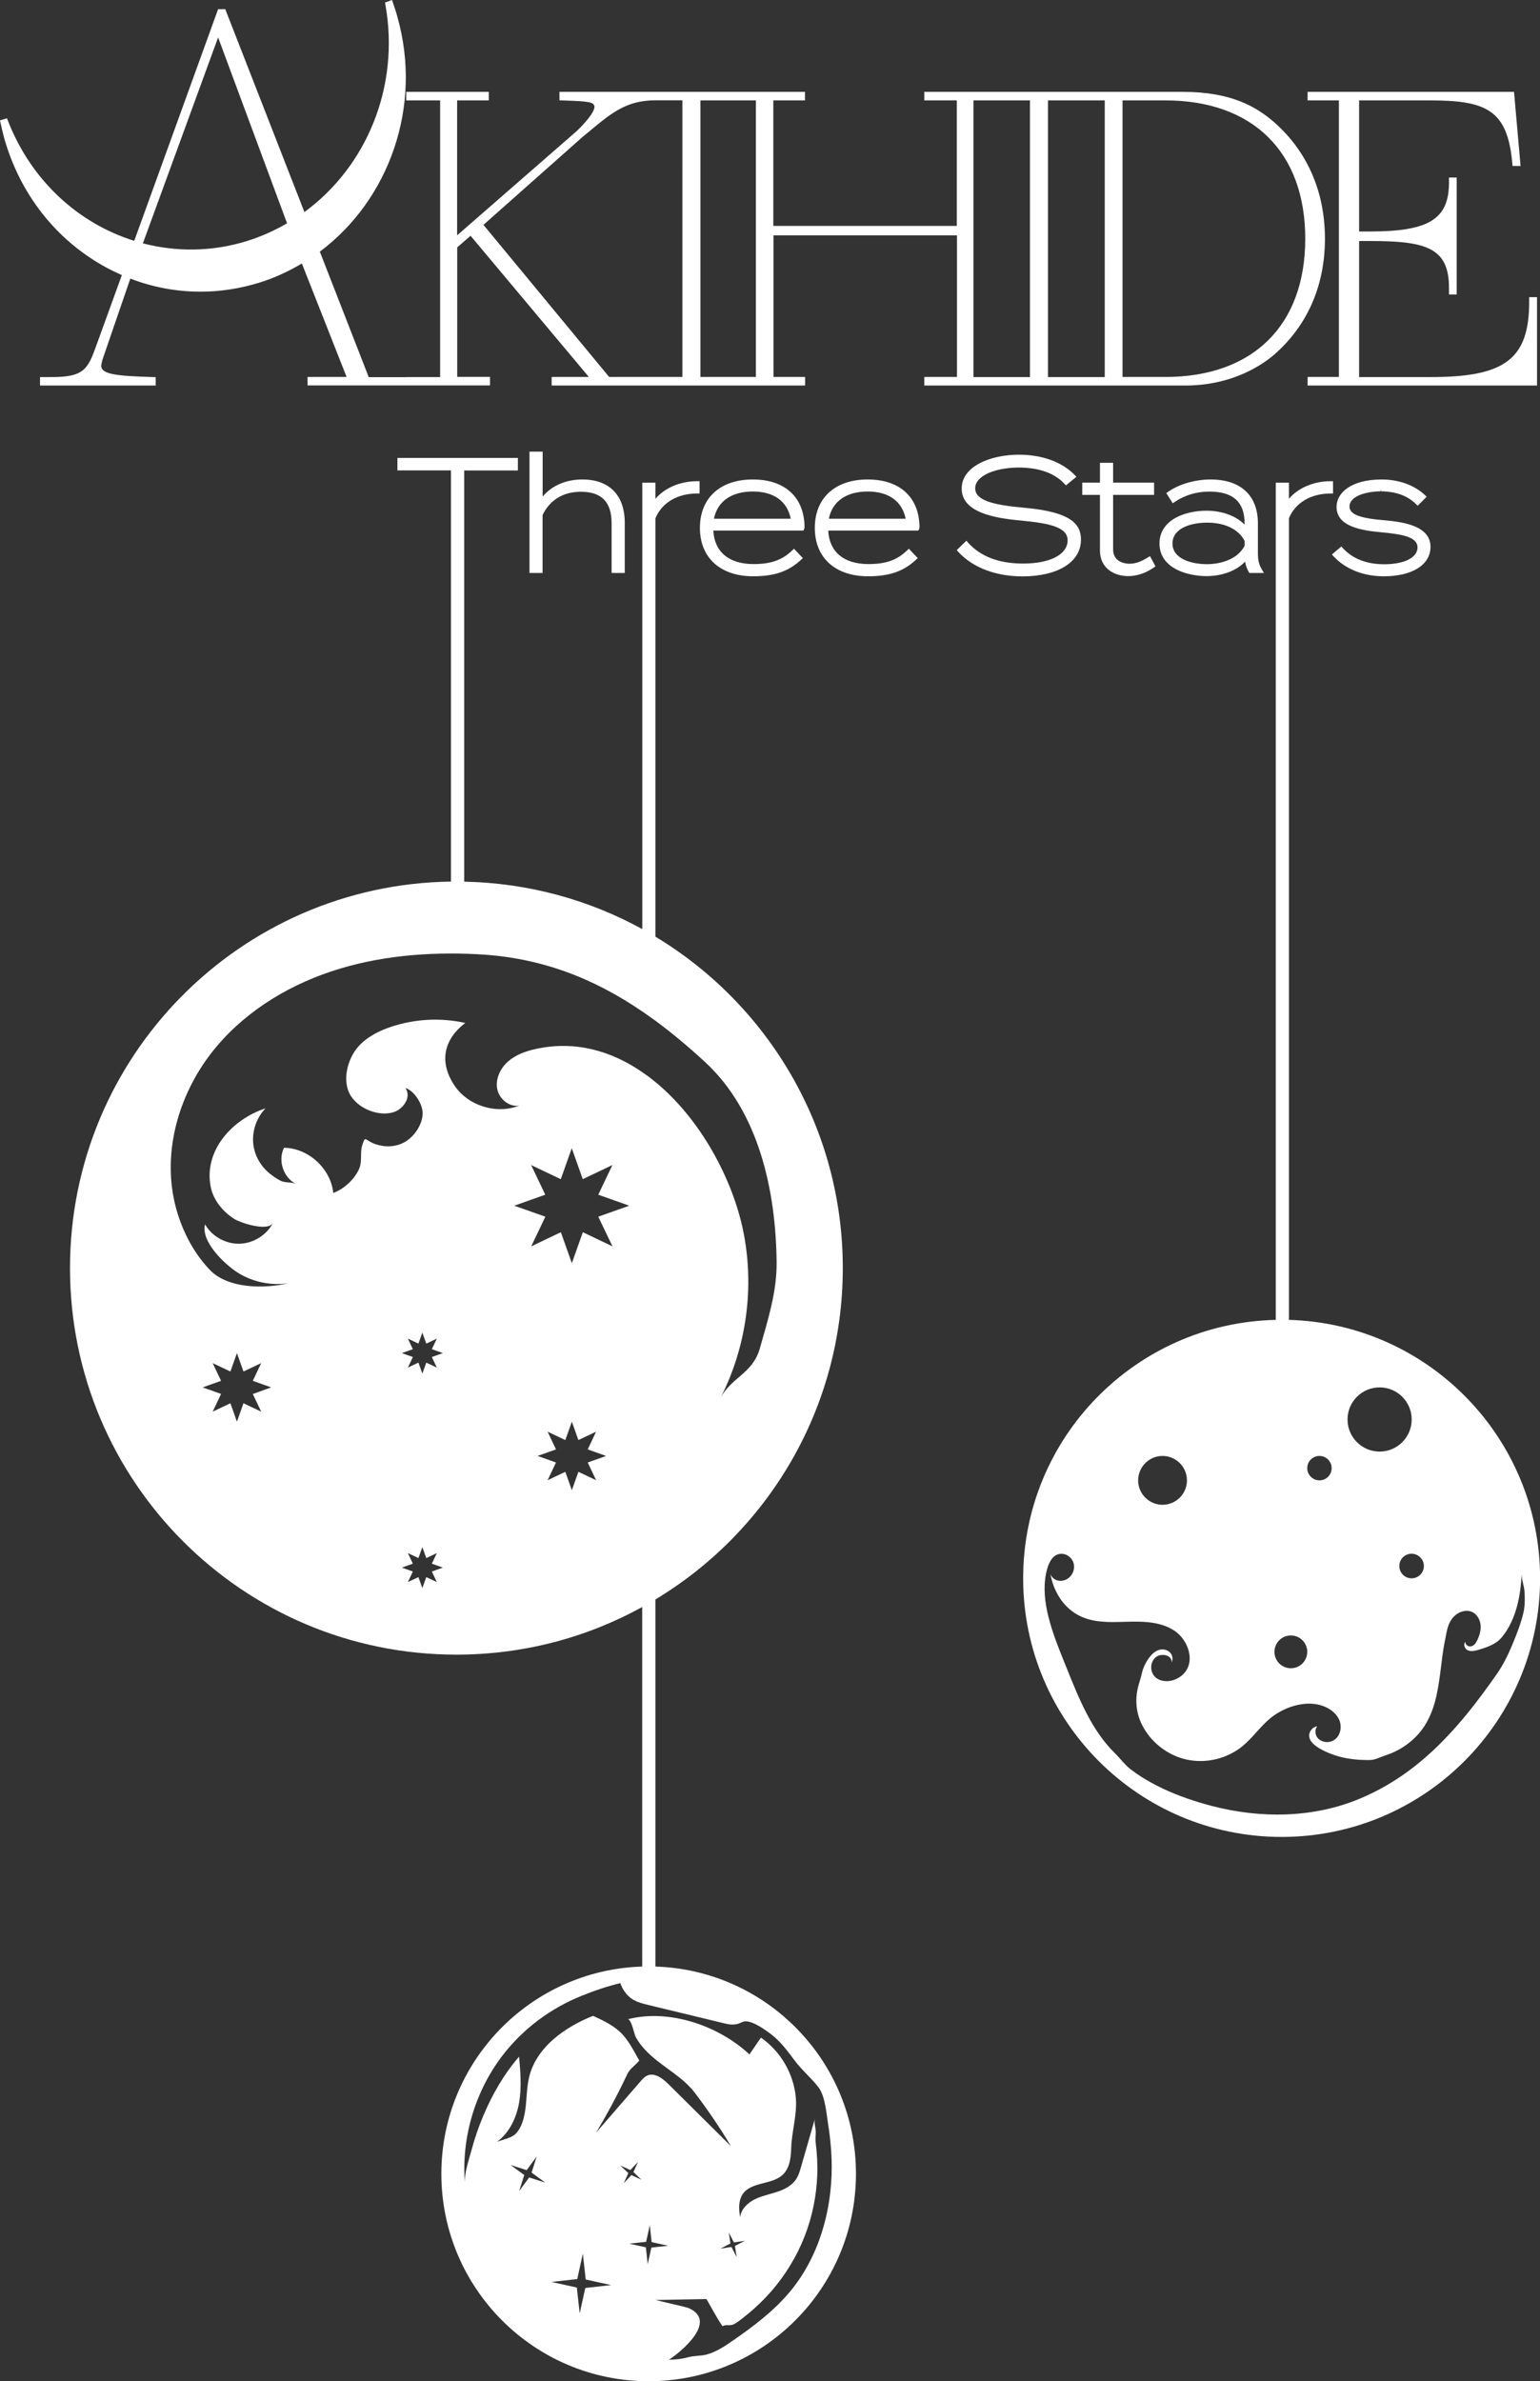
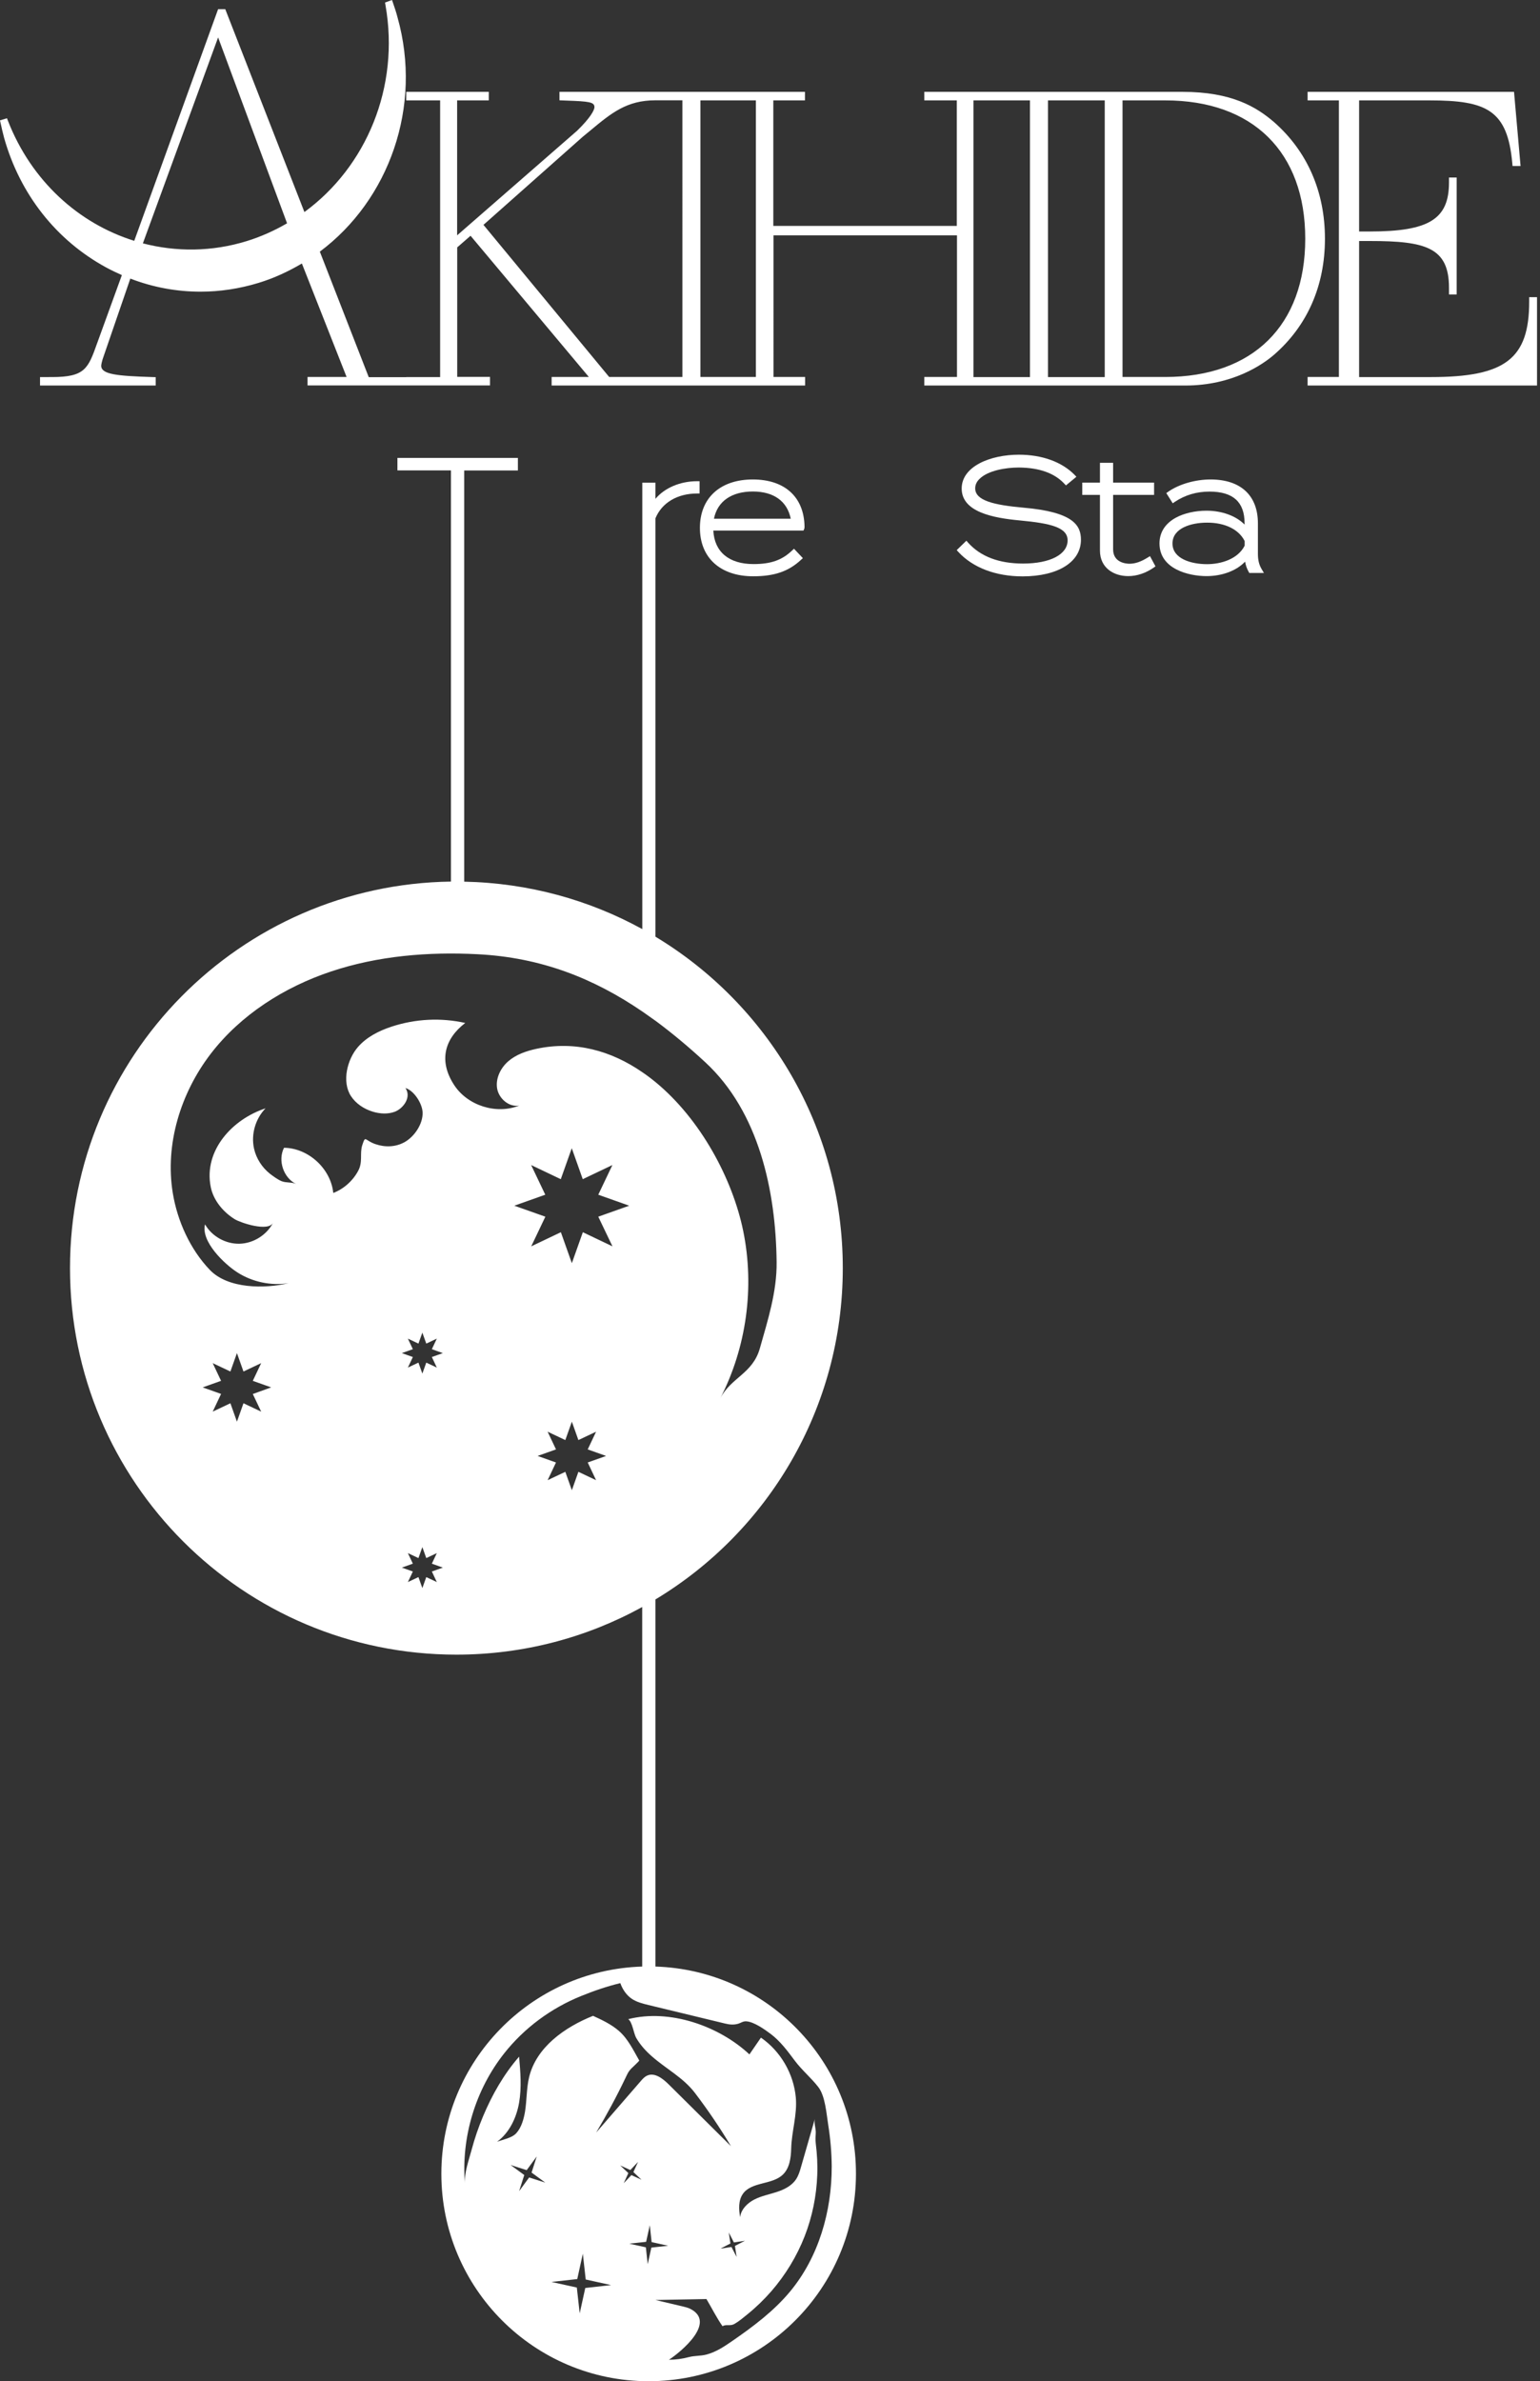
<svg xmlns="http://www.w3.org/2000/svg" version="1.1" x="0px" y="0px" viewBox="0 0 176.66 273" style="enable-background:new 0 0 176.66 273;" xml:space="preserve">
  <rect x="0" y="0" width="176.66" height="273" fill="#333333" stroke="none" />
  <style type="text/css">
	.st0{fill:#FFFFFF;}
</style>
  <g>
    <path class="st0" d="M75.19,225.46v-42.09c12.88-7.75,21.49-21.87,21.49-37.99s-8.62-30.24-21.49-37.99V65.69V65.3v-5.88   c0.73-1.78,2.51-2.84,4.77-2.84h0.29v-1.41h-0.29c-1.95,0-3.74,0.78-4.77,2.02v-1.85h-1.51v9.97v0.39v40.82   c-6.08-3.34-13.03-5.29-20.43-5.44V65.69v-0.53V53.94h6.16V52.5H45.59v1.43h6.14v11.23v0.53v35.38   c-24.19,0.34-43.7,20.04-43.7,44.31c0,24.48,19.84,44.32,44.32,44.32c7.73,0,15-1.98,21.32-5.46v41.22   c-12.79,0.39-23.04,10.88-23.04,23.76c0,13.13,10.65,23.78,23.78,23.78s23.78-10.65,23.78-23.78   C98.2,236.34,87.96,225.86,75.19,225.46z M29.96,161.84l-2.03-0.96l-0.75,2.11l-0.75-2.11l-2.03,0.96l0.96-2.03l-2.11-0.75   l2.11-0.75l-0.96-2.03l2.03,0.96l0.75-2.11l0.75,2.11l2.03-0.96L29,158.31l2.11,0.75L29,159.82L29.96,161.84z M50.11,181.38   l-1.21-0.57l-0.45,1.26l-0.45-1.26l-1.21,0.57l0.57-1.21l-1.26-0.45l1.26-0.45l-0.57-1.21l1.21,0.57l0.45-1.26l0.45,1.26l1.21-0.57   l-0.57,1.21l1.26,0.45l-1.26,0.45L50.11,181.38z M49.54,155.58l0.57,1.21l-1.21-0.57l-0.45,1.26l-0.45-1.26l-1.21,0.57l0.57-1.21   l-1.26-0.45l1.26-0.45l-0.57-1.21l1.21,0.57l0.45-1.26l0.45,1.26l1.21-0.57l-0.57,1.21l1.26,0.45L49.54,155.58z M68.38,169.7   l-2.03-0.96l-0.75,2.11l-0.75-2.11l-2.03,0.96l0.96-2.03l-2.11-0.75l2.11-0.75l-0.96-2.03l2.03,0.96l0.75-2.11l0.75,2.11l2.03-0.96   l-0.96,2.03l2.11,0.75l-2.11,0.75L68.38,169.7z M70.26,142.89l-3.4-1.62l-1.26,3.55l-1.26-3.55l-3.4,1.62l1.62-3.4L59,138.23   l3.55-1.26l-1.62-3.4l3.4,1.62l1.26-3.55l1.26,3.55l3.4-1.62l-1.62,3.4l3.55,1.26l-3.55,1.26L70.26,142.89z M61.51,120.25   c-1.15,0.25-2.31,0.65-3.2,1.42c-0.89,0.77-1.48,1.97-1.28,3.14c0.21,1.16,1.37,2.15,2.53,1.94c-2.61,1.05-5.89,0.02-7.44-2.32   c-1.84-2.78-1.13-5.33,1.25-7.15c-1.39-0.31-2.82-0.43-4.24-0.36c-1.44,0.07-2.87,0.34-4.24,0.79c-1.44,0.48-2.84,1.19-3.83,2.33   c-1.22,1.4-1.87,3.96-0.81,5.61c0.57,0.88,1.5,1.49,2.51,1.8c0.83,0.25,1.74,0.31,2.55,0c0.98-0.39,1.91-1.67,1.2-2.71   c0.99,0.29,1.94,1.79,1.97,2.81c0.04,1.33-0.96,2.78-2.08,3.4c-1.03,0.57-2.24,0.6-3.34,0.22c-1.25-0.43-1.11-1.07-1.5,0.11   c-0.32,0.99,0.09,1.9-0.47,2.95c-0.61,1.14-1.65,2.08-2.86,2.54c-0.28-2.79-2.86-5.15-5.65-5.18c-0.73,1.45-0.07,3.43,1.38,4.15   c-0.46-0.23-1.17-0.11-1.68-0.33c-0.44-0.19-0.93-0.55-1.31-0.84c-0.91-0.72-1.58-1.76-1.83-2.89c-0.36-1.63,0.16-3.42,1.32-4.61   c-3.78,1.23-7.11,4.81-6.29,8.99c0.3,1.55,1.43,2.9,2.76,3.72c0.67,0.41,3.84,1.48,4.4,0.4c-0.73,1.41-2.26,2.37-3.85,2.41   c-1.59,0.04-3.17-0.84-3.96-2.22c-0.5,1.98,2.25,4.57,3.7,5.5c1.73,1.11,3.87,1.56,5.9,1.24c-2.76,0.66-6.96,0.66-9.05-1.52   c-2.26-2.36-3.73-5.62-4.25-8.82c-0.91-5.59,0.9-11.45,4.35-15.95c3.45-4.49,8.45-7.66,13.83-9.45c5.38-1.79,11.12-2.26,16.78-1.97   c7.35,0.37,13.38,2.8,18.91,6.57c0.07,0.04,0.13,0.09,0.2,0.14c0.07,0.05,0.13,0.09,0.2,0.14c0.24,0.17,0.48,0.34,0.72,0.51   c0.06,0.05,0.13,0.09,0.2,0.14c0.07,0.05,0.13,0.1,0.2,0.14c1.93,1.43,3.82,3.01,5.68,4.73c6.2,5.72,8.11,14.82,8.2,22.92   c0.04,3.4-1.01,6.66-1.92,9.88c-0.82,2.93-3.31,3.34-4.55,5.76c3.01-5.85,3.96-12.74,2.64-19.19c-1.22-5.97-4.88-12.81-10.05-17.07   c-0.06-0.05-0.13-0.11-0.2-0.16c-0.07-0.05-0.13-0.11-0.2-0.16c-0.24-0.19-0.48-0.37-0.72-0.54c-0.07-0.05-0.13-0.1-0.2-0.14   c-0.07-0.05-0.13-0.09-0.2-0.14C70.14,120.48,66,119.28,61.51,120.25z M60.7,249.64l-1.15,1.57l0.59-1.85l-1.57-1.15l1.85,0.59   l1.15-1.57l-0.59,1.85l1.57,1.15L60.7,249.64z M67.14,262.31l-0.64,2.91l-0.33-2.96l-2.91-0.64l2.96-0.33l0.64-2.91l0.33,2.96   l2.91,0.64L67.14,262.31z M71.15,248.26l1.16,0.53l0.88-0.93l-0.53,1.16l0.93,0.88l-1.16-0.53l-0.88,0.93l0.53-1.16L71.15,248.26z    M74.3,259.58l-0.21-1.93l-1.9-0.42l1.93-0.21l0.42-1.9l0.21,1.93l1.9,0.42l-1.93,0.21L74.3,259.58z M95.01,243.62   c0.25,1.57,0.39,3.17,0.4,4.76c0.01,5.14-1.49,10.37-4.77,14.33c-1.86,2.24-4.22,4.01-6.61,5.66c-0.94,0.65-1.91,1.3-3.02,1.58   c-0.66,0.17-1.31,0.11-1.96,0.28c-0.75,0.2-1.53,0.31-2.31,0.31c1.34-0.88,5.51-4.28,2.44-5.84c-0.26-0.13-0.56-0.2-0.84-0.27   c-1.05-0.25-2.1-0.5-3.15-0.74c1.95-0.04,3.9-0.07,5.85-0.11c0.61,1.03,1.16,2.13,1.84,3.11c0.46-0.25,0.87,0.02,1.36-0.25   c0.53-0.3,1.02-0.72,1.49-1.1c0.99-0.8,1.91-1.69,2.75-2.65c1.62-1.87,2.93-4.01,3.83-6.32c0.87-2.23,1.35-4.6,1.44-6.99   c0.05-1.22-0.02-2.43-0.17-3.64c-0.05-0.45-0.02-0.79,0-1.23c0.02-0.48-0.23-1.15-0.1-1.6c-0.53,1.84-1.06,3.68-1.59,5.52   c-0.14,0.5-0.29,1-0.58,1.43c-0.5,0.75-1.36,1.17-2.22,1.45s-1.76,0.45-2.56,0.86c-0.8,0.41-1.52,1.13-1.63,2.02   c-0.15-0.91-0.21-1.91,0.32-2.67c1-1.42,3.36-1.01,4.6-2.22c0.76-0.74,0.91-1.9,0.94-2.96c0.05-1.99,0.71-3.88,0.53-5.88   c-0.25-2.72-1.75-5.3-4-6.85c-0.44,0.64-0.88,1.28-1.32,1.92c-3.49-3.26-9.15-5.25-13.9-4.04c0.49,0.35,0.6,1.62,0.93,2.18   c0.45,0.77,1.06,1.45,1.73,2.04c1.67,1.48,3.63,2.46,4.99,4.24c1.49,1.96,2.87,3.99,4.13,6.1c-2.38-2.36-4.77-4.73-7.15-7.09   c-0.68-0.67-1.62-1.4-2.48-0.99c-0.3,0.14-0.53,0.4-0.74,0.65c-1.7,1.96-3.39,3.91-5.09,5.87c1.23-2.06,2.37-4.18,3.4-6.34   c0.19-0.4,0.29-0.64,0.6-0.97c0.08-0.09,0.97-0.9,0.94-0.95c-0.67-1.17-1.29-2.48-2.32-3.38c-0.87-0.76-1.93-1.26-2.98-1.74   c-3.27,1.31-6.5,3.6-7.33,7.02c-0.31,1.29-0.26,2.64-0.47,3.95c-0.14,0.84-0.41,1.83-1,2.48c-0.51,0.56-1.5,0.72-2.21,0.99   c1.42-1.04,2.23-2.76,2.53-4.49c0.3-1.74,0.15-3.51,0-5.27c-1.76,2.02-3.1,4.37-4.14,6.85c-0.52,1.24-0.96,2.52-1.31,3.83   c-0.3,1.13-0.86,2.67-0.77,3.85c-0.43-5.3,1.21-10.74,4.51-14.91c2.3-2.91,5.38-5.18,8.82-6.57c1.48-0.6,2.96-1.11,4.5-1.48   c0.25,0.71,0.69,1.37,1.32,1.8c0.57,0.38,1.25,0.55,1.91,0.71c2.92,0.71,5.85,1.41,8.77,2.12c0.52,0.13,1.02,0.18,1.54,0.02   c0.32-0.1,0.54-0.29,0.9-0.27c0.89,0.05,2.1,0.92,2.79,1.43c1.12,0.84,1.96,1.98,2.79,3.09c0.81,1.08,1.87,1.96,2.68,3   C94.67,240.29,94.8,242.31,95.01,243.62z M83.6,255.95l0.59,1.14l1.26-0.19l-1.14,0.59l0.19,1.26l-0.59-1.14l-1.26,0.19l1.14-0.59   L83.6,255.95z" />
-     <path class="st0" d="M60.74,51.78v13.91h1.5v-6.64c0.85-1.75,2.37-2.67,4.41-2.67c2.36,0,3.51,1.18,3.51,3.61v5.7h1.51v-5.75   c0-3.16-1.77-4.97-4.87-4.97c-1.88,0-3.5,0.71-4.55,1.96v-5.15H60.74z" />
    <path class="st0" d="M92.24,60.67c0.05-0.1,0.05-0.19,0.05-0.32c-0.06-3.37-2.27-5.38-5.93-5.38c-3.75,0-6.07,2.13-6.07,5.55   c0,3.42,2.34,5.55,6.11,5.55c2.43,0,4.06-0.56,5.48-1.88l0.22-0.2l-1.02-1.08l-0.21,0.2c-1.16,1.11-2.44,1.56-4.43,1.56   c-2.82,0-4.49-1.4-4.61-3.84h10.34L92.24,60.67z M81.9,59.47c0.4-1.99,2.01-3.12,4.46-3.12c2.4,0,3.94,1.11,4.35,3.12H81.9z" />
-     <path class="st0" d="M99.54,54.97c-3.75,0-6.07,2.13-6.07,5.55c0,3.42,2.34,5.55,6.11,5.55c2.43,0,4.06-0.56,5.48-1.88l0.22-0.2   l-1.02-1.08l-0.21,0.2c-1.16,1.11-2.44,1.56-4.43,1.56c-2.82,0-4.49-1.4-4.61-3.84h10.34l0.08-0.16c0.05-0.1,0.05-0.19,0.05-0.32   C105.41,56.98,103.2,54.97,99.54,54.97z M95.08,59.47c0.4-1.99,2.01-3.12,4.46-3.12c2.4,0,3.94,1.11,4.35,3.12H95.08z" />
    <path class="st0" d="M124,61.89c0-1.62-0.8-3.19-6.62-3.69c-3.31-0.3-5.51-0.79-5.51-2.21c0-0.4,0.16-0.76,0.49-1.08   c0.97-0.97,3.02-1.31,4.49-1.31c0.02,0,0.04,0,0.05,0c2.31,0.02,4.06,0.64,5.19,1.85l0.19,0.2l1.2-0.99l-0.22-0.23   c-1.46-1.48-3.73-2.3-6.38-2.3c-3.26,0-6.56,1.33-6.56,3.88c0,2.69,3.58,3.37,6.69,3.66c3.54,0.33,5.46,0.8,5.46,2.28   c0,1.62-2.01,2.66-5.11,2.66c-2.75,0-4.87-0.8-6.3-2.39l-0.2-0.23l-1.11,1.08l0.19,0.21c1.66,1.8,4.28,2.8,7.38,2.8   C121.37,66.07,124,64.43,124,61.89z" />
    <path class="st0" d="M129.43,66.05c0.99,0,2.02-0.35,2.91-0.97l0.21-0.15l-0.63-1.17l-0.26,0.16c-0.81,0.5-1.44,0.71-2.1,0.71   c-0.31,0-1.87-0.08-1.87-1.65v-6.24h4.7v-1.41h-4.7v-2.27h-1.51v2.27h-2.03v1.41h2.03v6.37C126.18,65.15,127.81,66.05,129.43,66.05   z" />
    <path class="st0" d="M138.4,58.55c-1.29,0-2.57,0.29-3.51,0.8c-1.23,0.67-1.88,1.69-1.88,2.95c0,2.96,3.39,3.75,5.39,3.75   c1.82,0,3.46-0.63,4.43-1.66c0.07,0.42,0.2,0.8,0.4,1.15l0.08,0.15h1.68l-0.26-0.44c-0.3-0.5-0.43-1.04-0.43-1.78V60   c0-3.2-1.98-5.03-5.43-5.03c-1.76,0-3.62,0.54-4.85,1.4l-0.23,0.16l0.74,1.17l0.25-0.17c1.17-0.78,2.5-1.17,3.96-1.17   c2.71,0,4.03,1.19,4.03,3.63v0.15C141.8,59.15,140.18,58.55,138.4,58.55z M142.78,62.03v0.53c-0.79,1.56-2.74,2.12-4.32,2.12   c-1.82,0-3.96-0.62-3.96-2.37c0-1.76,2.13-2.39,3.96-2.39C140.52,59.91,142.12,60.7,142.78,62.03z" />
-     <path class="st0" d="M158.78,64.69c-2,0-3.59-0.62-4.72-1.83l-0.19-0.21l-1.08,0.92L153,63.8c1.37,1.47,3.41,2.27,5.76,2.27   c3.24,0,5.34-1.32,5.34-3.37c0-2.3-2.81-2.84-5.26-3.05h0c-2.86-0.23-4.03-0.68-4.03-1.58c0-0.3,0.12-0.57,0.36-0.81   c0.7-0.69,2.17-0.93,3.22-0.93v-0.2l0.07,0.2c1.66,0.02,3,0.5,3.96,1.45l0.21,0.2l1.03-1.03l-0.22-0.21   c-1.21-1.13-3.01-1.77-4.93-1.77c-3.59,0-5.19,1.58-5.19,3.14c0,2.18,2.63,2.7,5.2,2.92c2.59,0.24,4.09,0.6,4.09,1.74   C162.59,63.94,161.09,64.69,158.78,64.69z" />
-     <path class="st0" d="M147.86,151.32V65.69V65.3v-5.88c0.73-1.78,2.51-2.84,4.77-2.84h0.29v-1.41h-0.29c-1.95,0-3.74,0.78-4.77,2.02   v-1.85h-1.51v9.97v0.39v85.62c-16.06,0.36-28.98,13.48-28.98,29.63c0,16.37,13.27,29.65,29.65,29.65   c16.37,0,29.65-13.27,29.65-29.65C176.66,164.86,163.84,151.77,147.86,151.32z M163.34,179.54c0,0.78-0.63,1.41-1.41,1.41   c-0.78,0-1.41-0.63-1.41-1.41c0-0.78,0.63-1.41,1.41-1.41C162.71,178.14,163.34,178.77,163.34,179.54z M158.26,159.06   c2.03,0,3.68,1.65,3.68,3.68s-1.65,3.68-3.68,3.68s-3.68-1.65-3.68-3.68S156.23,159.06,158.26,159.06z M151.36,166.92   c0.77,0,1.4,0.63,1.4,1.4c0,0.77-0.63,1.4-1.4,1.4c-0.77,0-1.4-0.63-1.4-1.4C149.96,167.55,150.58,166.92,151.36,166.92z    M148.08,187.5c1.04,0,1.88,0.84,1.88,1.88c0,1.04-0.84,1.88-1.88,1.88c-1.04,0-1.88-0.84-1.88-1.88   C146.2,188.34,147.04,187.5,148.08,187.5z M133.36,166.92c1.54,0,2.8,1.25,2.8,2.8c0,1.54-1.25,2.8-2.8,2.8   c-1.54,0-2.8-1.25-2.8-2.8C130.57,168.17,131.82,166.92,133.36,166.92z M173.47,188.59c-0.49,1.18-1.05,2.32-1.79,3.37   c-4.25,6.09-8.85,11.4-15.71,14.26c-5.34,2.23-11.38,2.28-16.94,0.83c-0.48-0.12-0.96-0.26-1.43-0.4   c-1.88-0.57-3.72-1.28-5.44-2.22c-0.85-0.46-1.67-0.98-2.44-1.57c-0.71-0.55-1.22-1.27-1.85-1.89c-2.61-2.55-4.11-6.24-5.45-9.59   c-1.17-2.91-2.73-6.48-2.58-9.68c0.03-0.7,0.18-1.88,0.63-2.69c0.3-0.54,0.75-0.91,1.39-0.87c0.6,0.04,1.14,0.5,1.3,1.08   c0.16,0.58-0.05,1.24-0.5,1.63c-0.32,0.28-0.77,0.44-1.19,0.38c-0.43-0.06-0.82-0.36-0.97-0.76c0.4,2.2,1.71,4.2,3.87,5.01   c1.67,0.63,3.52,0.48,5.31,0.44c1.79-0.04,3.69,0.08,5.15,1.11c1.28,0.91,2.16,2.93,1.31,4.39c-0.43,0.73-1.23,1.23-2.08,1.31   c-0.46,0.04-0.94-0.04-1.33-0.29c-0.84-0.54-0.91-1.86-0.1-2.48c0.57-0.43,1.82-0.27,1.78,0.64c0.39-1-0.56-1.73-1.49-1.43   c-0.45,0.14-0.8,0.49-1.08,0.86c-0.4,0.53-0.71,1.16-0.85,1.8c-0.13,0.61-0.36,1.19-0.49,1.81c-0.29,1.32-0.15,2.73,0.43,3.95   c0.97,2.06,2.93,3.63,5.15,4.13c2.22,0.5,4.66-0.07,6.43-1.51c1.19-0.97,2.06-2.28,3.24-3.24c1.77-1.44,4.63-2.29,6.7-1.06   c0.57,0.34,1.07,0.86,1.26,1.5c0.3,1.02-0.23,2.21-1.35,2.31c-0.46,0.04-0.96-0.14-1.24-0.51c-0.28-0.37-0.3-0.94-0.02-1.3   c-0.49,0.08-0.9,0.53-0.92,1.03c-0.05,1.06,1.66,1.8,2.46,2.12c1.16,0.46,2.42,0.67,3.66,0.71c0.47,0.01,1.02,0.06,1.47-0.09   c0.4-0.13,0.78-0.31,1.19-0.44c0.96-0.31,1.86-0.79,2.65-1.41c0.81-0.63,1.5-1.41,2.01-2.3c1.1-1.89,1.39-4.1,1.66-6.23   c0.14-1.1,0.26-2.21,0.49-3.29c0.21-1,0.28-1.96,1.07-2.73c0.53-0.52,1.37-0.78,2.04-0.47c0.54,0.25,0.88,0.84,0.96,1.44   c0.07,0.6-0.1,1.2-0.35,1.74c-0.15,0.32-0.35,0.65-0.69,0.75c-0.33,0.1-0.78-0.19-0.68-0.52c-0.29,0.25-0.12,0.79,0.22,0.96   c0.35,0.18,0.76,0.1,1.14,0c1.01-0.29,2.11-0.64,2.79-1.46c1.63-1.95,2.2-4.81,2.28-7.32c-0.02,0.64,0.28,1.38,0.33,2.03   c0.05,0.75,0.06,1.58-0.09,2.32C174.49,186.09,174,187.32,173.47,188.59z" />
    <g>
      <path class="st0" d="M106.03,43.22v0.98h8.38h0.88h7.64h0.91h12.12c5.5,0,8.95-2.46,10.18-3.52c3.83-3.32,5.85-7.92,5.85-13.31    c0-5.39-2.02-10.02-5.85-13.38c-2-1.71-4.81-3.46-10.51-3.46h-11.79h-0.91h-7.64h-0.88h-8.38v0.98h3.73V25.9H88.71V11.51h3.63    v-0.98h-8.37h-0.99h-7.21h-1.23H64.18v0.97l0.77,0.03c2.63,0.09,3.24,0.17,3.24,0.75c0,0.37-0.52,1.28-1.98,2.7l-13.77,12V11.51    h3.63v-0.98H46.6v0.98h3.89v31.72H46.6v0.01h-4.3l-5.61-14.39c7.92-5.91,11.81-16.61,8.9-26.9c-0.14-0.55-0.32-1.07-0.5-1.6    L44.97,0l-0.8,0.29l0.05,0.3c1.66,9.38-2.19,18.53-9.3,23.72L25.84,1.05h-0.82L15.4,27.61C9.03,25.63,3.61,20.75,0.92,13.87    l-0.12-0.31L0,13.8l0.07,0.32c0.12,0.56,0.25,1.11,0.4,1.68c1.82,6.46,5.97,11.74,11.7,14.86c0.59,0.32,1.2,0.61,1.81,0.88    l-2.8,7.71l-0.03,0.08c-1.04,2.92-1.39,3.9-5.19,3.9H4.59v0.97h13.27v-0.96l-0.35-0.01c-4.1-0.13-5.9-0.3-5.9-1.3    c0-0.09,0.07-0.54,0.29-1.12l3.05-8.87c2.59,1,5.31,1.5,8.05,1.5c2.23,0,4.48-0.34,6.67-1.01c1.77-0.54,3.42-1.31,4.96-2.22    l5.13,13.01h-4.48v0.97H46.6h1.02h8.59v-0.98h-3.76V28.36l1.53-1.33l13.57,16.19h-4.27v0.98h11.28h1.23h7.21h0.99h8.37v-0.98    h-3.63V26.98h21.05v16.24H106.03z M128.77,11.51h4.9c10.06,0,16.06,5.93,16.06,15.86c0,9.93-6,15.85-16.06,15.85h-4.9V11.51z     M120.22,11.51h2.71h0.91h2.89v31.72h-2.89h-0.91h-2.71V11.51z M111.67,11.51h2.74h0.88h2.86v31.72h-2.86h-0.88h-2.74V11.51z     M28.31,27.64c-4.02,1.24-8.11,1.25-11.92,0.26l8.63-23.61l7.91,21.31C31.5,26.43,29.96,27.13,28.31,27.64z M78.28,43.22h-2.51    h-1.23h-4.66L55.46,25.78l11.39-10.1l0.85-0.7c2.43-2.02,4.19-3.48,7.48-3.48h0.59h2.51V43.22z M86.71,43.22h-2.74h-0.99h-2.63    V11.51h2.63h0.99h2.74V43.22z" />
    </g>
    <g>
      <path class="st0" d="M153.59,43.22H150v0.98h26.32V34.07h-0.9v0.51c0,6.55-2.74,8.65-11.26,8.65h-8.25V27.63h1.23    c6.4,0,9.08,0.74,9.08,5.36v0.77h0.88V20.35h-0.88v0.57c0,4.2-2.29,5.62-9.08,5.62h-1.23V11.51h8.1c6.51,0,8.92,1.09,9.47,7.19    l0.03,0.33h0.92l-0.75-8.5H150v0.98h3.59V43.22z" />
    </g>
  </g>
</svg>